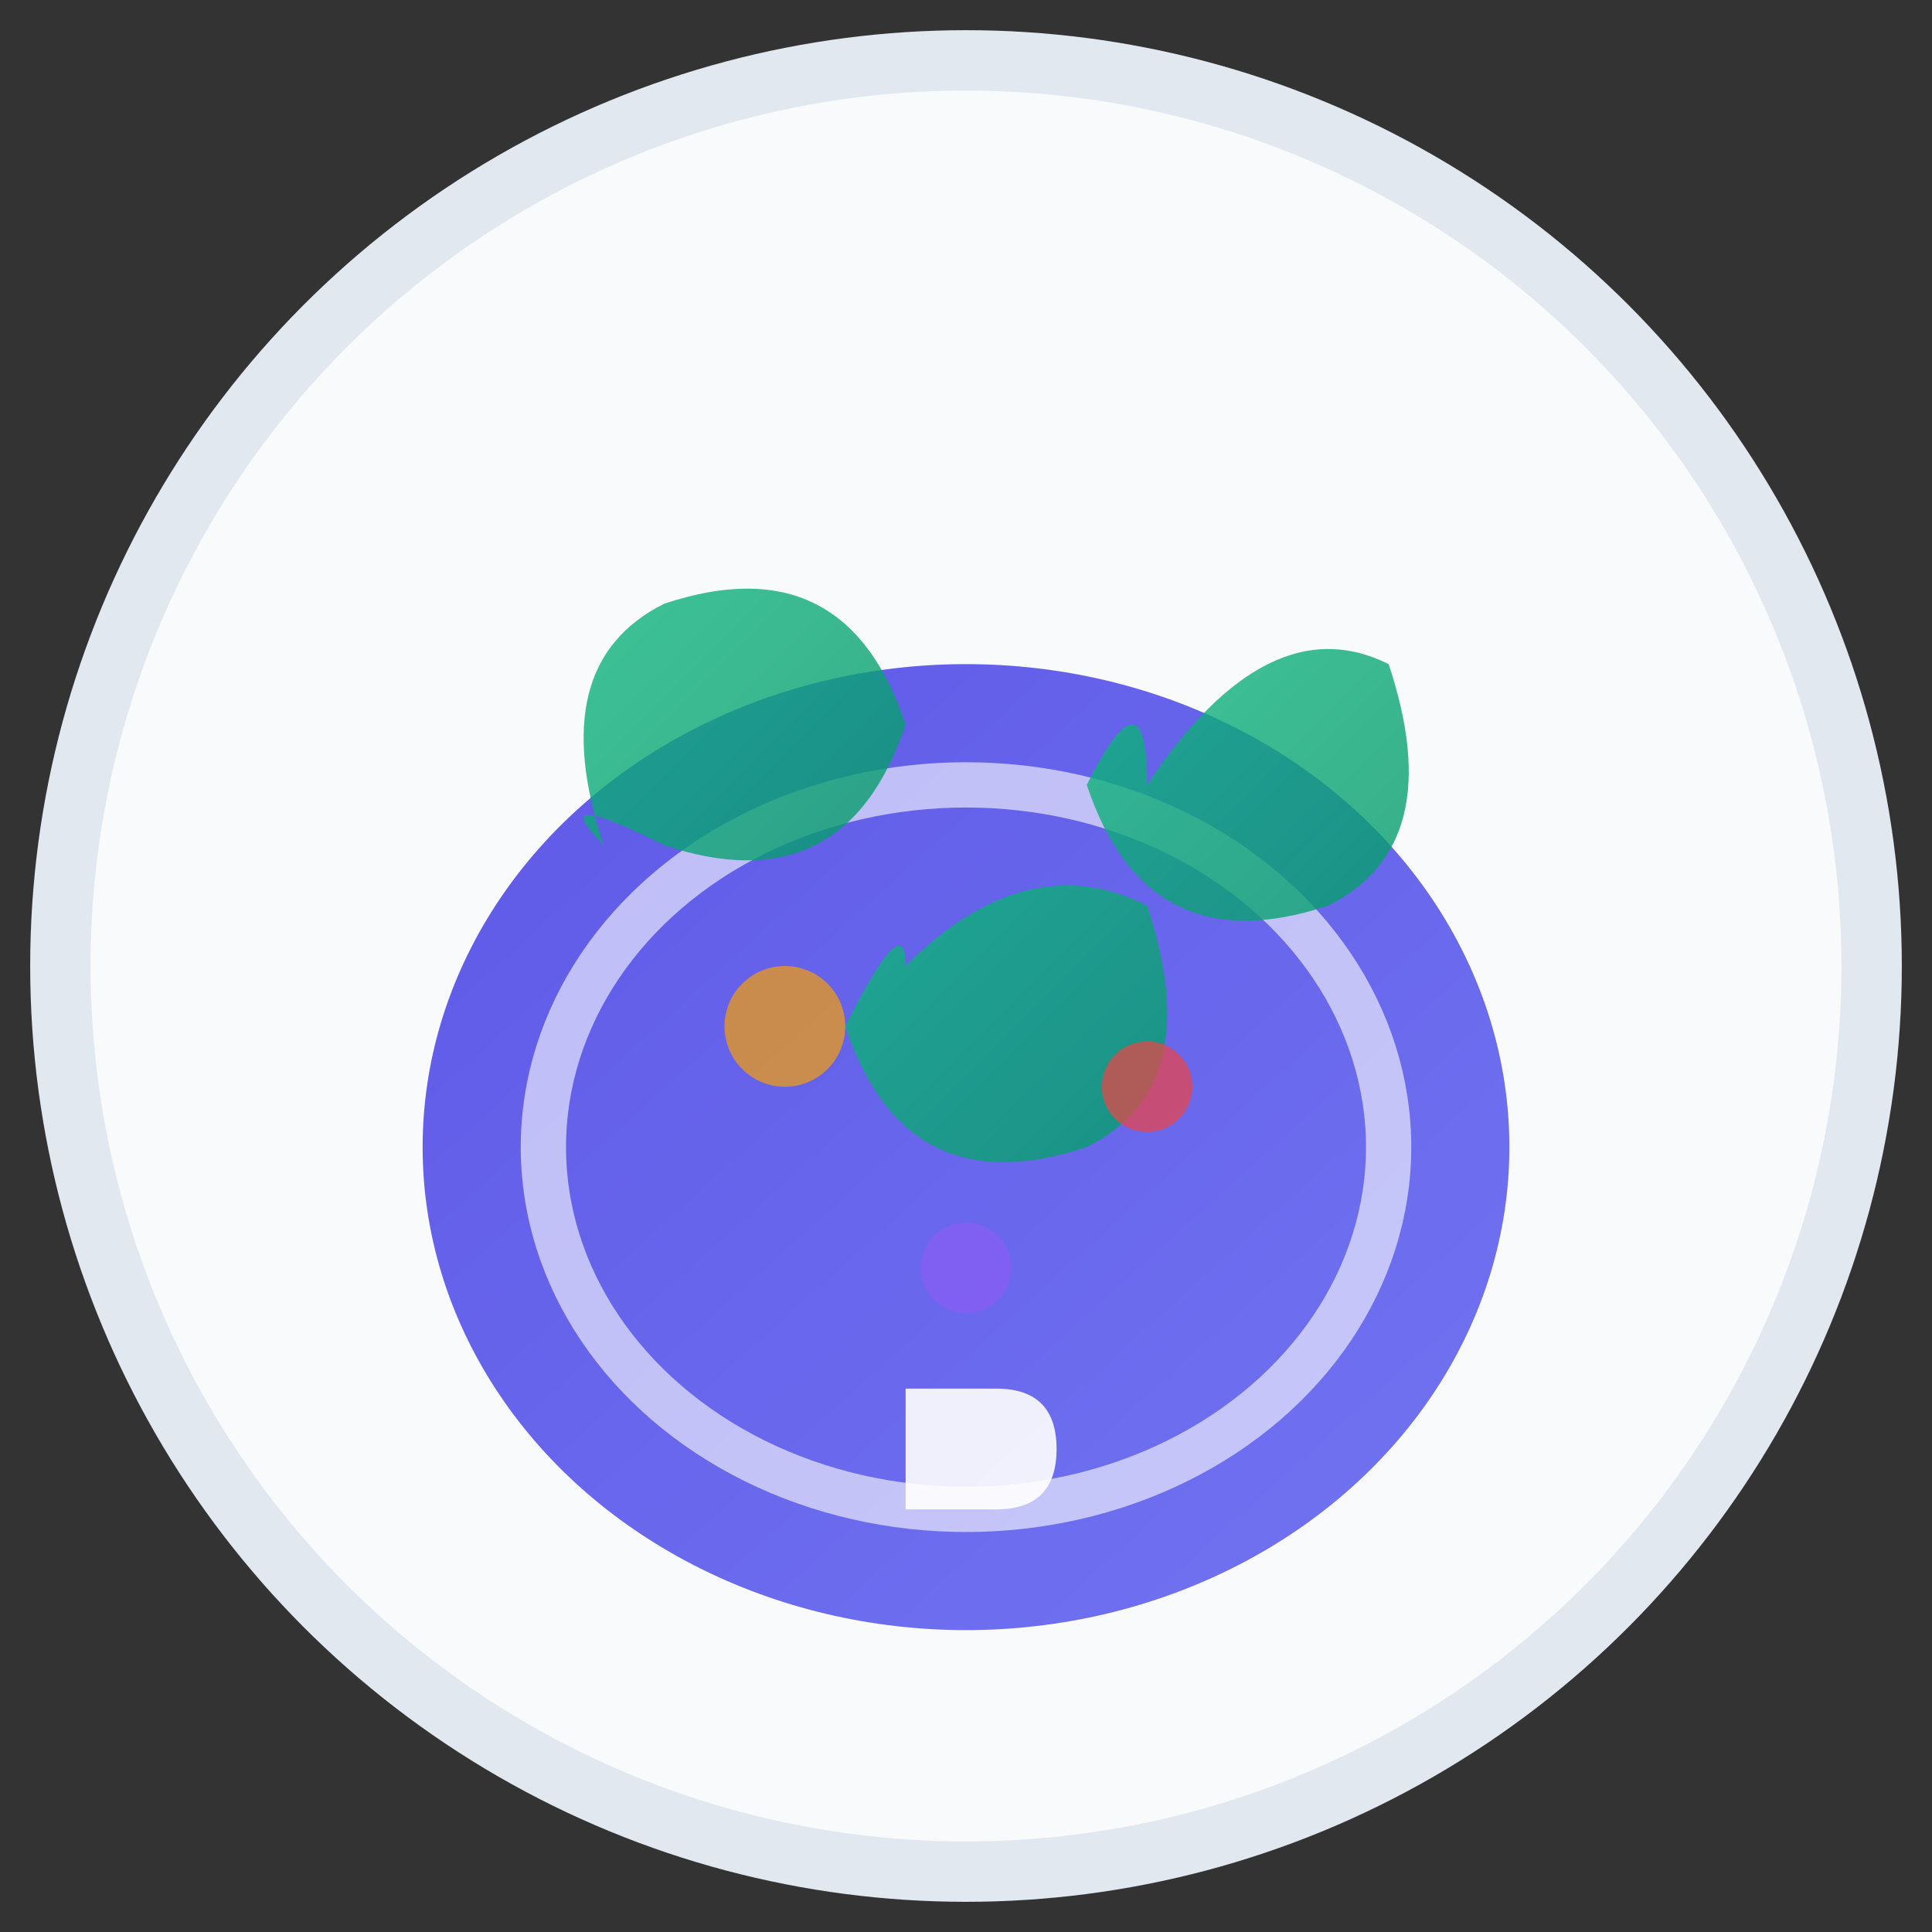
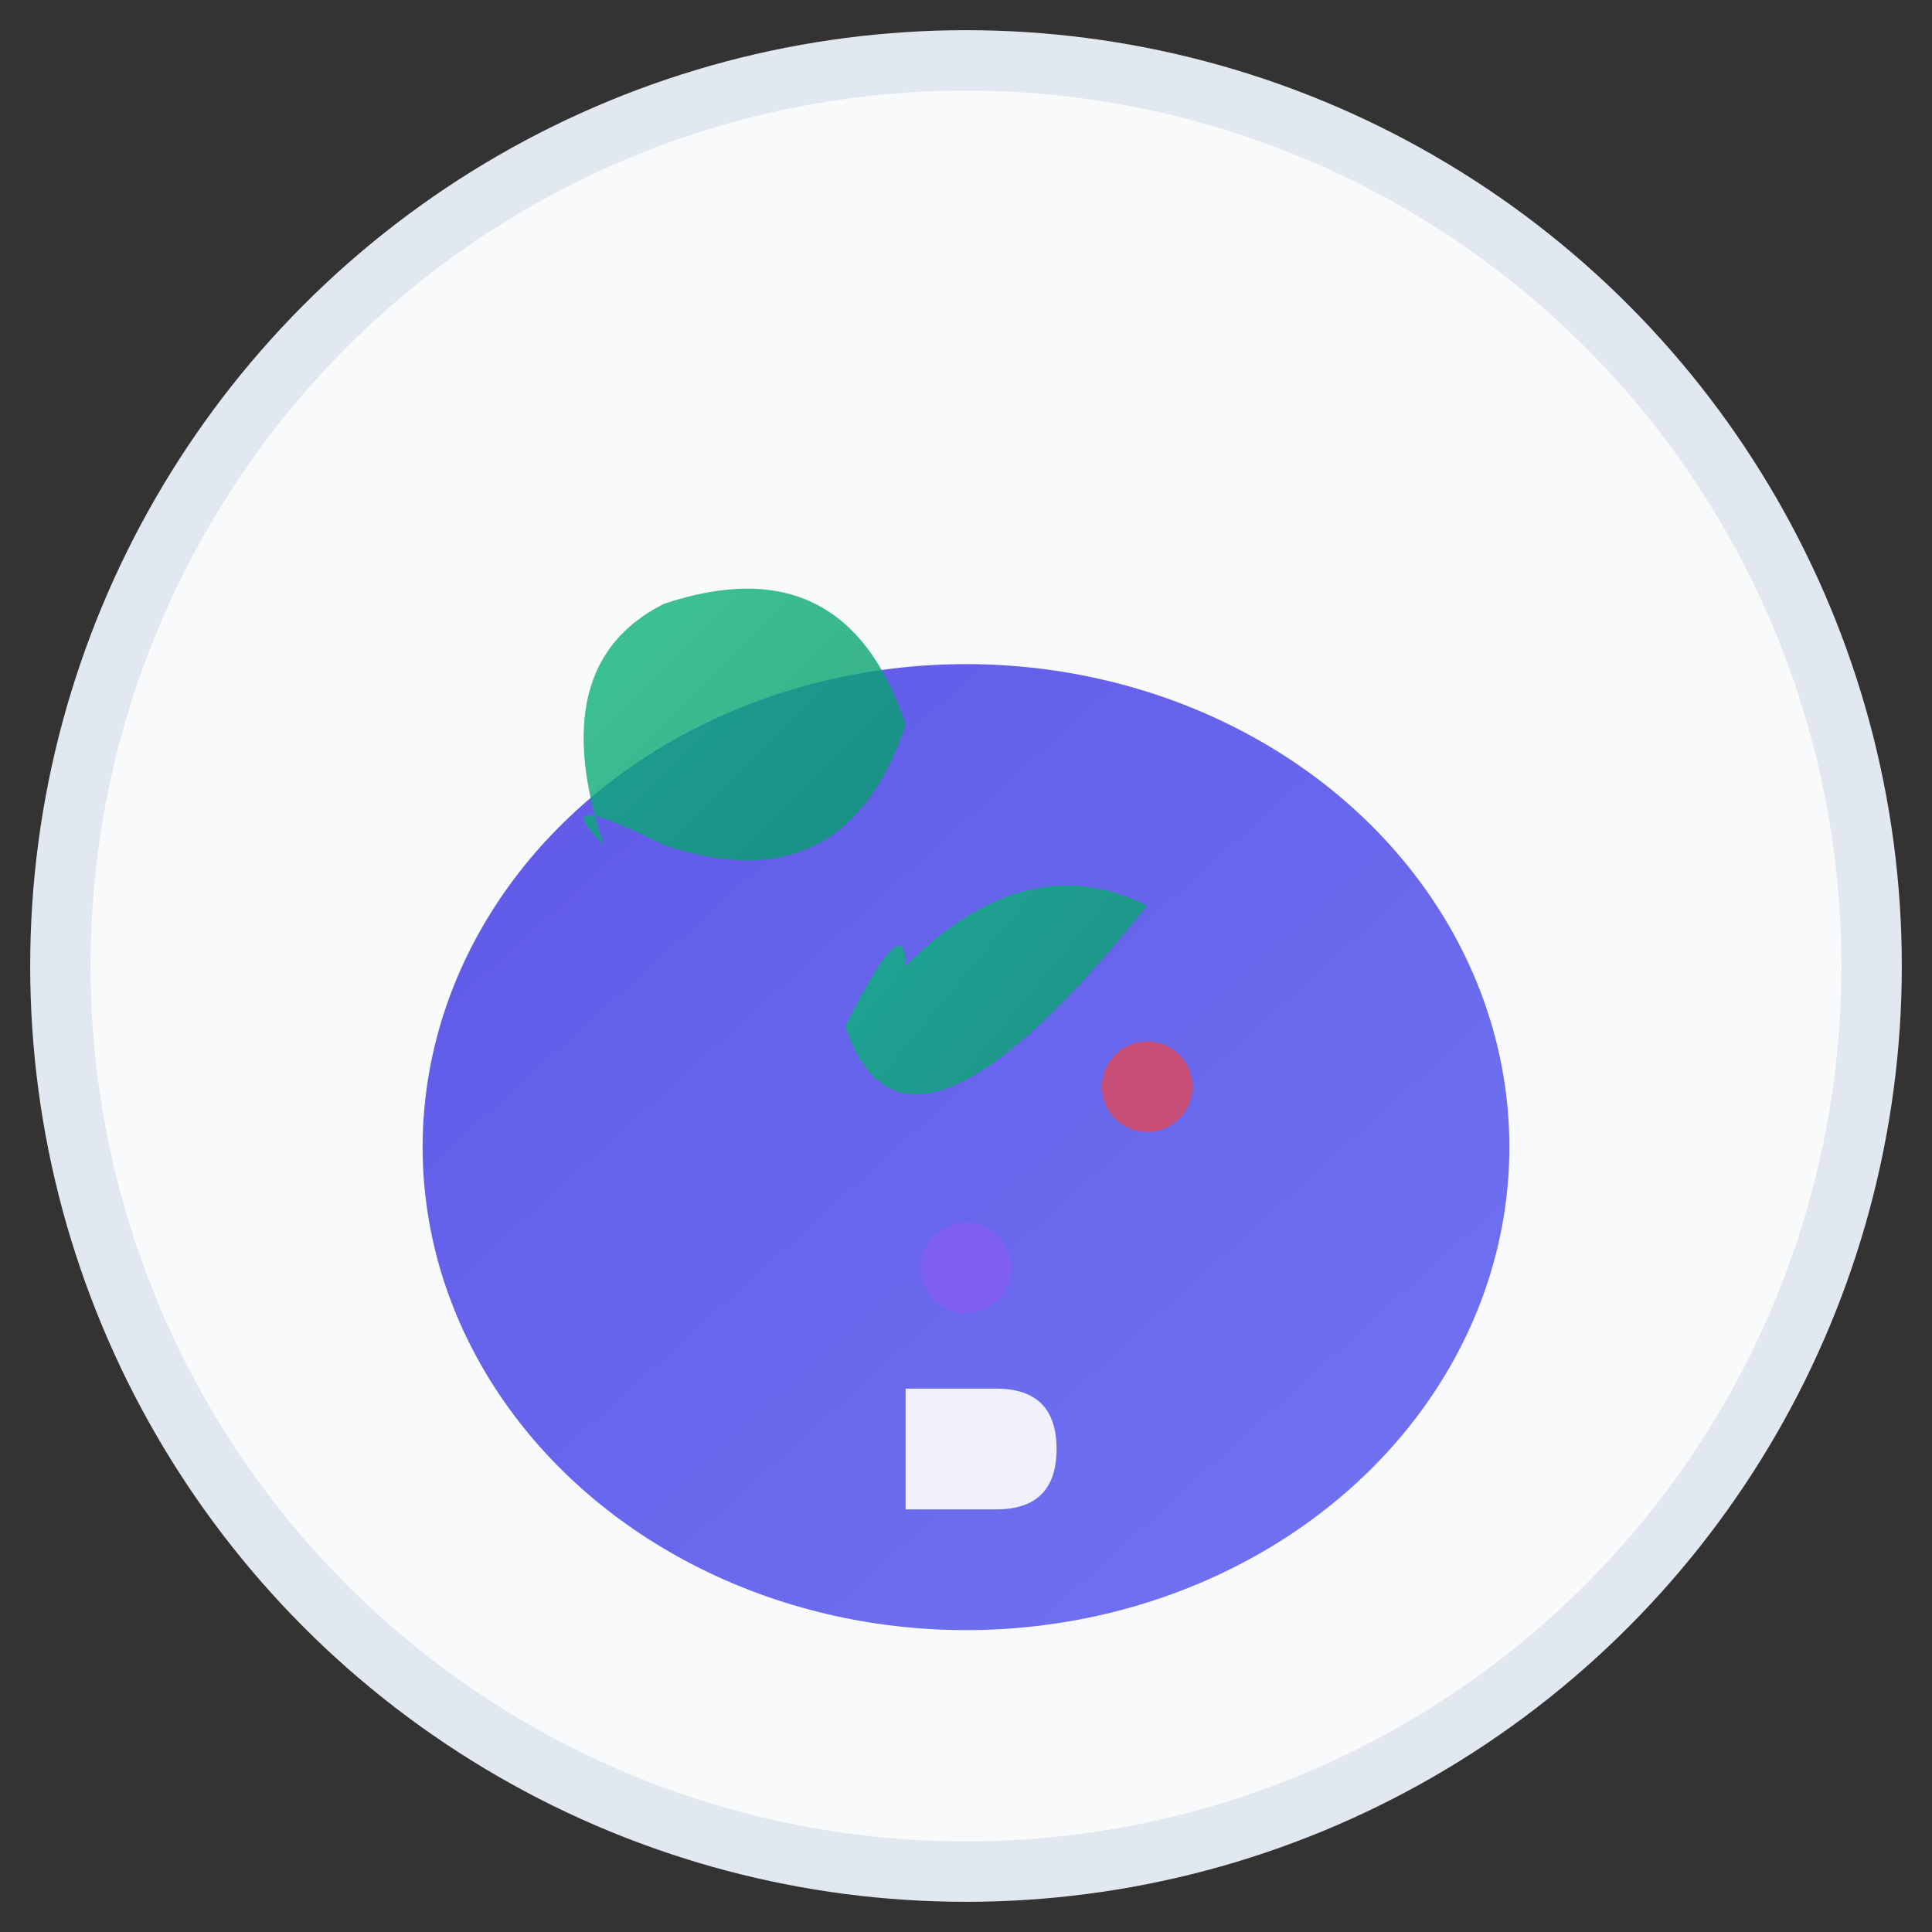
<svg xmlns="http://www.w3.org/2000/svg" viewBox="0 0 64 64" width="64" height="64">
  <rect x="0" y="0" width="64" height="64" fill="#333333" stroke="none" />
  <defs>
    <linearGradient id="plateGradient" x1="0%" y1="0%" x2="100%" y2="100%">
      <stop offset="0%" style="stop-color:#4F46E5;stop-opacity:1" />
      <stop offset="100%" style="stop-color:#6366F1;stop-opacity:1" />
    </linearGradient>
    <linearGradient id="leafGradient" x1="0%" y1="0%" x2="100%" y2="100%">
      <stop offset="0%" style="stop-color:#10B981;stop-opacity:1" />
      <stop offset="100%" style="stop-color:#059669;stop-opacity:1" />
    </linearGradient>
  </defs>
  <circle cx="32" cy="32" r="30" fill="#F8FAFC" stroke="#E2E8F0" stroke-width="2" />
  <ellipse cx="32" cy="38" rx="18" ry="16" fill="url(#plateGradient)" opacity="0.9" />
-   <ellipse cx="32" cy="38" rx="14" ry="12" fill="none" stroke="#FFFFFF" stroke-width="1.5" opacity="0.6" />
  <path d="M 20 28 Q 18 22 22 20 Q 28 18 30 24 Q 28 30 22 28 Q 18 26 20 28 Z" fill="url(#leafGradient)" opacity="0.8" />
-   <path d="M 38 26 Q 42 20 46 22 Q 48 28 44 30 Q 38 32 36 26 Q 38 22 38 26 Z" fill="url(#leafGradient)" opacity="0.8" />
-   <path d="M 30 32 Q 34 28 38 30 Q 40 36 36 38 Q 30 40 28 34 Q 30 30 30 32 Z" fill="url(#leafGradient)" opacity="0.8" />
-   <circle cx="26" cy="34" r="2" fill="#F59E0B" opacity="0.7" />
+   <path d="M 30 32 Q 34 28 38 30 Q 30 40 28 34 Q 30 30 30 32 Z" fill="url(#leafGradient)" opacity="0.8" />
  <circle cx="38" cy="36" r="1.5" fill="#EF4444" opacity="0.7" />
  <circle cx="32" cy="42" r="1.5" fill="#8B5CF6" opacity="0.7" />
  <path d="M 30 46 L 30 50 L 33 50 Q 35 50 35 48 Q 35 46 33 46 Z" fill="#FFFFFF" opacity="0.9" />
</svg>